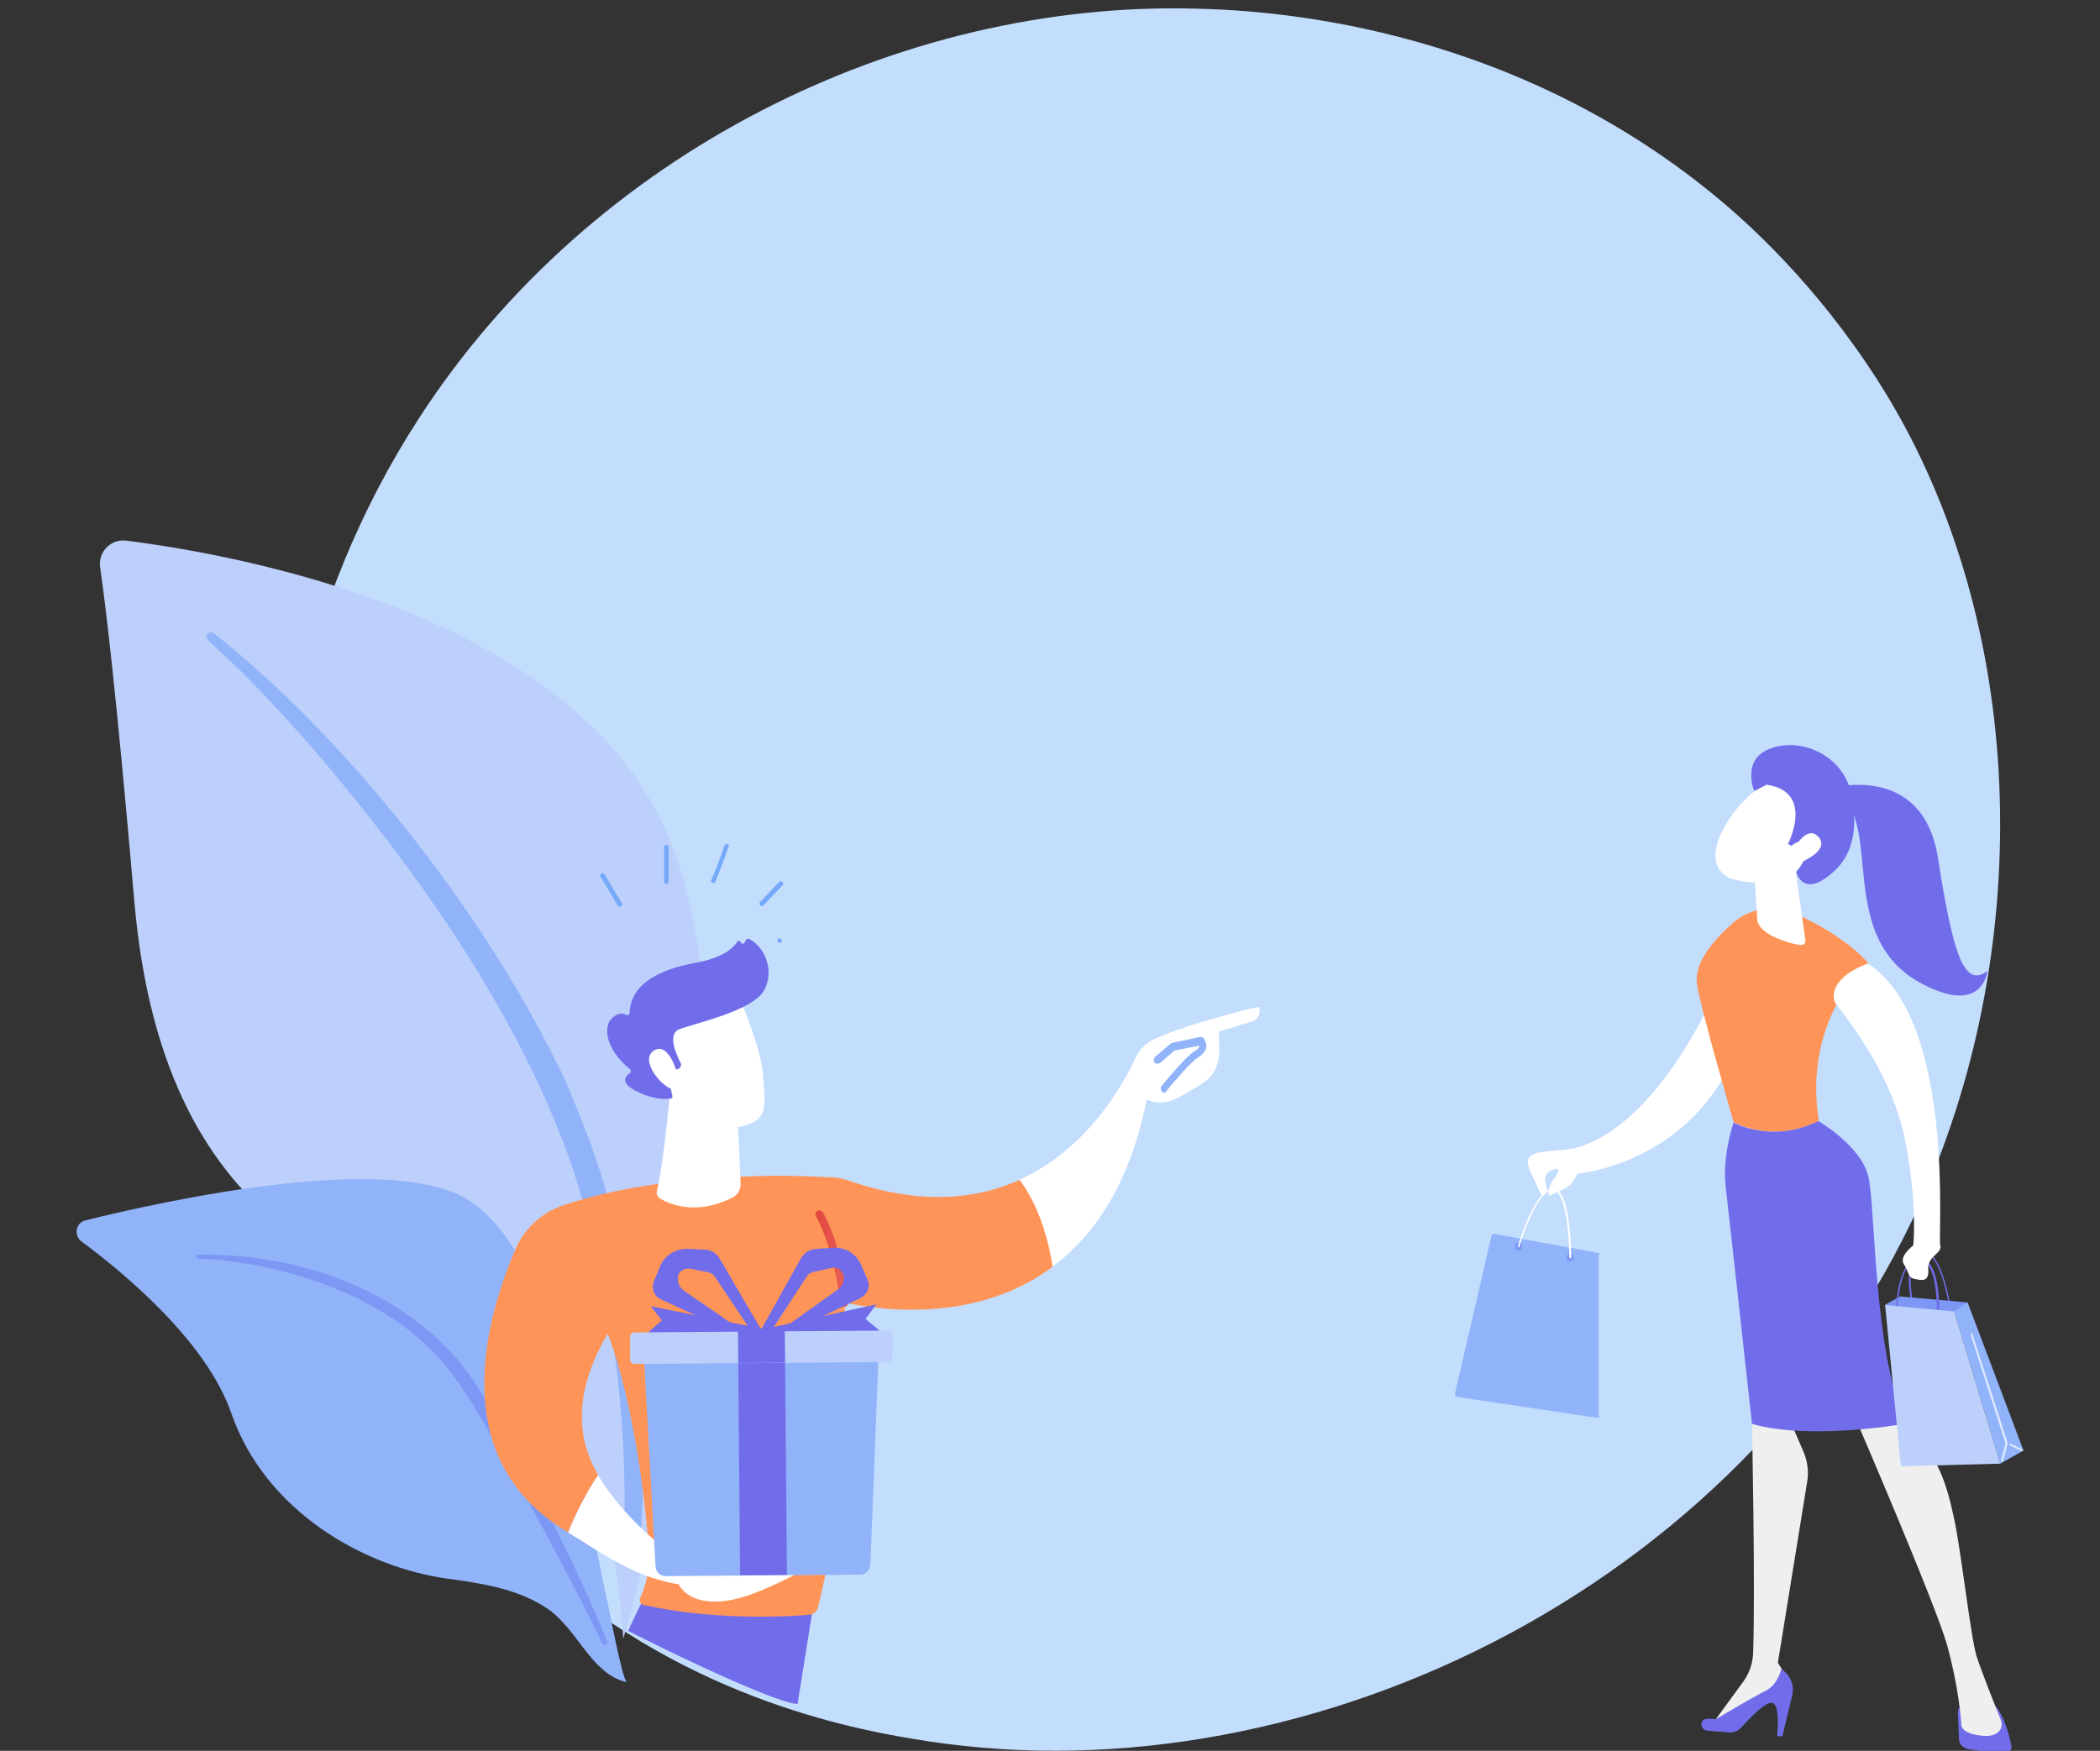
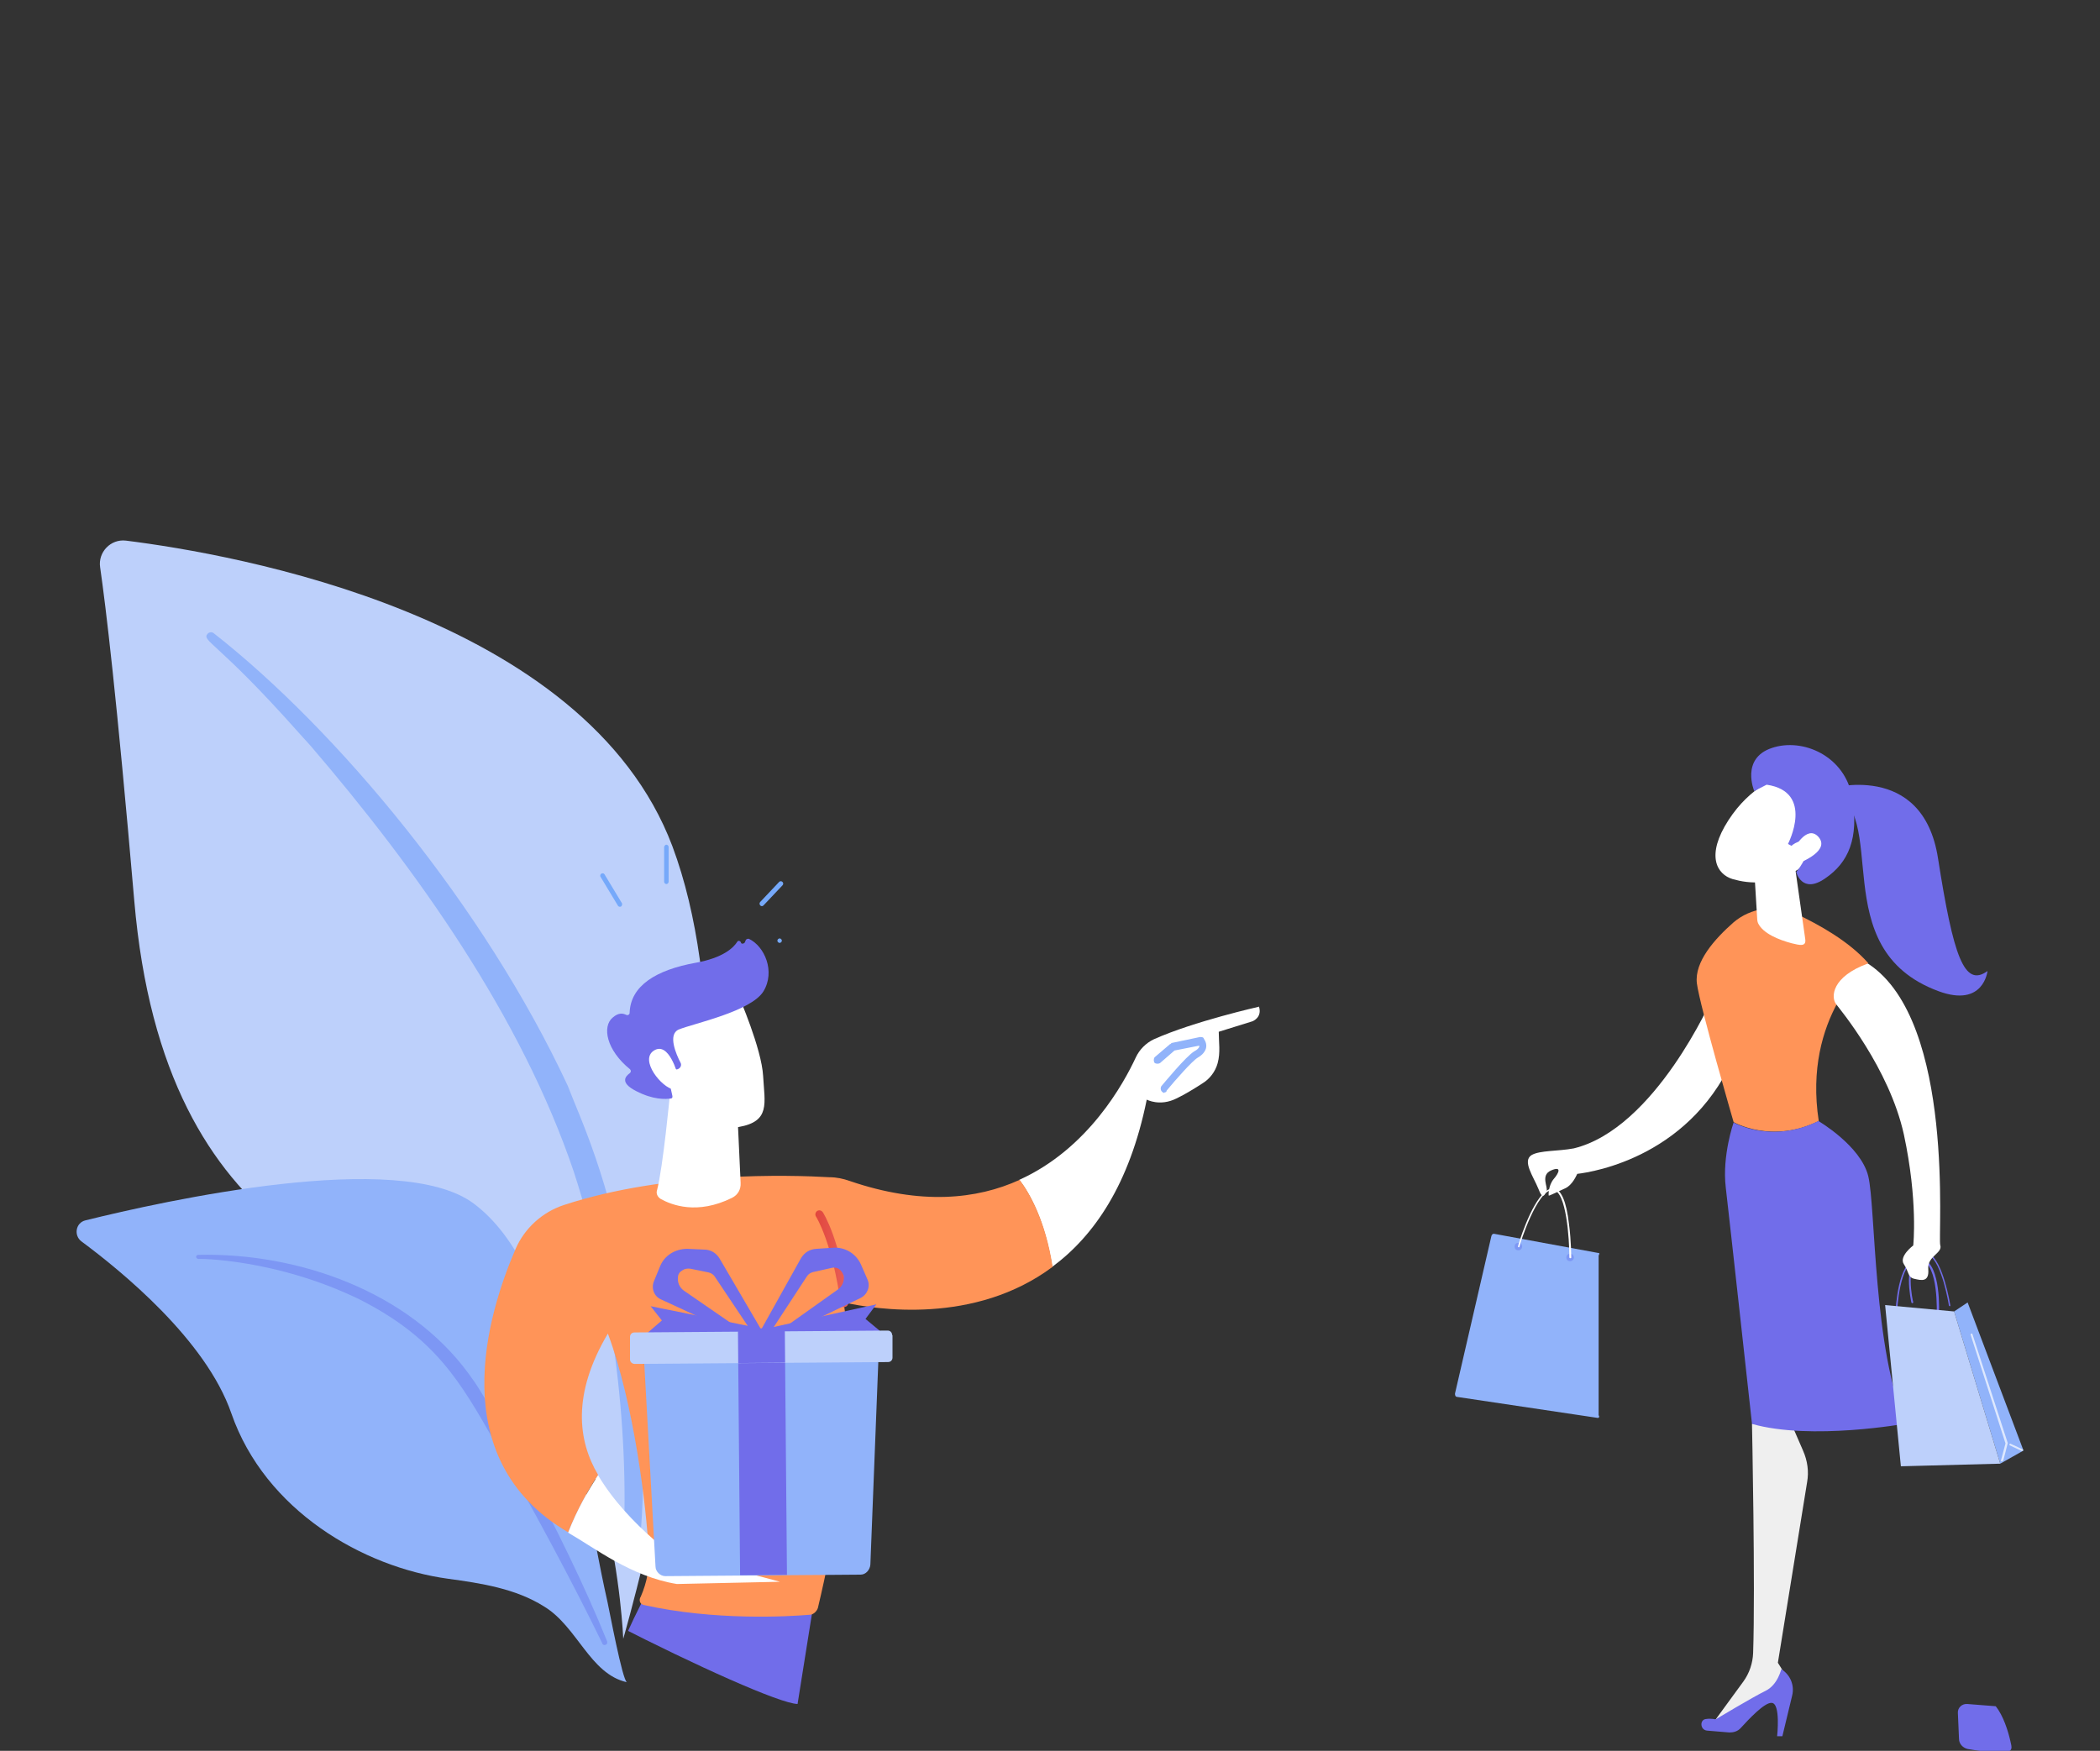
<svg xmlns="http://www.w3.org/2000/svg" id="Capa_1" version="1.1" width="560px" height="467px" viewBox="0 0 560 467">
  <rect x="0" y="0" width="560" height="467" fill="#333333" stroke="none" />
  <defs>
    <style>
      .st0 {
        fill: url(#Degradado_sin_nombre_5);
      }

      .st1 {
        fill: #fff;
      }

      .st2 {
        fill: #ff9458;
      }

      .st3 {
        fill: none;
      }

      .st4 {
        fill: #c3ddfd;
      }

      .st5 {
        fill: url(#Degradado_sin_nombre_4);
      }

      .st6 {
        fill: url(#Degradado_sin_nombre_2);
      }

      .st7 {
        fill: #efefef;
      }

      .st8 {
        fill: url(#Degradado_sin_nombre_3);
      }

      .st9 {
        fill: url(#Degradado_sin_nombre);
      }

      .st10 {
        fill: #7d97f4;
      }

      .st11 {
        fill: #91b3fa;
      }

      .st12 {
        fill: #716dea;
      }

      .st13 {
        fill: #76a9fa;
      }

      .st14 {
        opacity: .7;
      }

      .st15 {
        fill: #bdd0fb;
      }

      .st16 {
        clip-path: url(#clippath);
      }
    </style>
    <clipPath id="clippath">
      <path class="st3" d="M109.8,235.4c-1,36.6,8.5,126.9,12.2,171.8.5,6.6,81.3,47.1,90.7,47.3,38.6.7,52.1-2,108.6-6.4,10.2-.8,18-6.7,18.3-13.9,1.6-37.3,6.1-150.7,2.5-195.1-.6-7.1-8.6-12.7-18.7-13.1-41.8-1.7-149.3-5.5-197.3-2.7-9.1.6-16.1,5.8-16.2,12.2h0Z" />
    </clipPath>
    <linearGradient id="Degradado_sin_nombre" data-name="Degradado sin nombre" x1="-4291.2" y1="-348.4" x2="-4249.4" y2="-348.4" gradientTransform="translate(4465.9 264) scale(1 -1)" gradientUnits="userSpaceOnUse">
      <stop offset="0" stop-color="#53d8ff" />
      <stop offset="1" stop-color="#3840f7" />
    </linearGradient>
    <linearGradient id="Degradado_sin_nombre_2" data-name="Degradado sin nombre 2" x1="-4291.2" y1="-340.3" x2="-4250.5" y2="-340.3" gradientTransform="translate(4465.9 264) scale(1 -1)" gradientUnits="userSpaceOnUse">
      <stop offset="0" stop-color="#09005d" />
      <stop offset="1" stop-color="#1a0f91" />
    </linearGradient>
    <linearGradient id="Degradado_sin_nombre_3" data-name="Degradado sin nombre 3" x1="-4365.9" y1="-358.9" x2="-4349.8" y2="-358.9" gradientTransform="translate(4465.9 264) scale(1 -1)" gradientUnits="userSpaceOnUse">
      <stop offset="0" stop-color="#53d8ff" />
      <stop offset="1" stop-color="#3840f7" />
    </linearGradient>
    <linearGradient id="Degradado_sin_nombre_4" data-name="Degradado sin nombre 4" x1="-4365.8" y1="-342.9" x2="-4342.2" y2="-342.9" gradientTransform="translate(4465.9 264) scale(1 -1)" gradientUnits="userSpaceOnUse">
      <stop offset="0" stop-color="#09005d" />
      <stop offset="1" stop-color="#1a0f91" />
    </linearGradient>
    <linearGradient id="Degradado_sin_nombre_5" data-name="Degradado sin nombre 5" x1="217.5" y1="-71.8" x2="226.2" y2="-71.8" gradientTransform="translate(0 264) scale(1 -1)" gradientUnits="userSpaceOnUse">
      <stop offset="0" stop-color="#e1473d" />
      <stop offset="1" stop-color="#e9605a" />
    </linearGradient>
  </defs>
-   <path class="st4" d="M514.1,316.2c-44.7,105.2-163.7,164.1-266.9,148.2-16.8-2.6-62.8-10.3-103.6-46.6-78.5-70-95.2-208.5-31.9-306.2C157.7,40.5,240.3.2,318.8,2.3c16.9.4,81.7,3.1,138.6,50,8.4,6.9,26.8,23.3,43.4,49.3,39,61,42.4,146,13.3,214.6Z" />
  <g>
    <g>
      <path class="st15" d="M166.2,437.1s-2.6-65.2-33.6-80.7c-31.1-15.5-88.8-22.8-96.8-116.2-4.7-54.6-7.6-78.5-9.1-88.9-.6-4,2.8-7.6,6.9-7.1,28.7,3.6,122.4,19.8,145.7,81.5,27.4,73.3-13.1,211.4-13.1,211.4Z" />
      <path class="st11" d="M57,168.9c32.9,25.8,72.1,72.8,94.4,120.7,3,8,11.3,24.7,16.3,55.2,4.4,25.4,4.7,52.5,2.5,70.6-.1,1.1-1.2,2-2.3,1.8-2-.2-1.8-2.4-1.8-2.3,1.9-30.8-2.1-68.7-13.1-102.4-14-41.4-41.9-80.6-70.2-113.6l-2.9-3.2c-22-24.8-26.3-24.7-24.5-26.7.4-.4,1.1-.5,1.6-.1h0Z" />
    </g>
    <g>
      <path class="st11" d="M167.2,448.7c-1.2-.3-4.8-19.7-5.2-21.4-8.8-39.1-12-88.6-35.7-106.3-19.7-14.7-82.9-.6-103.5,4.5-2.6.6-3.2,4-1.1,5.6,10.5,7.8,33.2,26.2,40,45.9,9,25.9,35.1,41,57.8,44.1,8.8,1.2,18,2.6,25.6,7.4,8.9,5.4,12.2,18,22.1,20.2h0Z" />
      <path class="st10" d="M52.9,334.7c26.7-.6,56,9.8,72,31.6l1.5,2.1c3.5,4.9,23.7,40,35.5,69.4.1.4,0,.8-.4.9-.6.3-1-.4-.9-.4-8-16.5-19.3-37.4-28.3-53-9.6-17-16.3-28.5-36.4-38.7-22.4-10.9-43.1-10.9-43-10.8-.3,0-.6-.3-.6-.6s.3-.5.6-.5Z" />
    </g>
  </g>
  <g>
    <g class="st16">
      <g>
        <path class="st9" d="M215.4,610.4c-7.2.6-19.6,1.6-29.5,2.1-5.9.3-9.3-.3-11.2-1.1v.6c0,1,.9,1.9,1.9,1.9,18.6,1,33.3.3,38.5,0,1.1,0,1.7-1.2,1.2-2.2-.3-.4-.6-.9-1-1.3h0Z" />
        <path class="st6" d="M185.9,612.5c9.8-.4,22.3-1.5,29.5-2.1-7.1-8.6-29.5-14.5-29.5-14.5h-6.3c-4.3,6.3-5,12.3-4.9,15.5,2,.8,5.4,1.4,11.2,1.1Z" />
        <path class="st1" d="M178.6,585.6l.6,11.7c0,1.3,1,2.3,2.2,2.5,1.3.2,2.9.2,4.8-.4,1.1-.3,1.9-1.3,2.2-2.4l2.1-11.4h-11.8Z" />
        <g>
          <path class="st8" d="M105.3,623.9c-3.1-.5-4.5-2.7-5.1-4.8h0c-.4,2.4.6,4.8,2.8,6,2.6,1.4,5.4,1.6,7.5,1.6,2.3,0,4.5-1.4,5.6-3.4h0c-2.3,1.4-5.6,1.6-10.8.6Z" />
          <path class="st5" d="M119.9,589.3h-5.2c-7.9-.2-13,21.4-14.5,29.8.6,2.2,2,4.3,5.1,4.8,5.2,1,8.5.8,10.8-.8,4.3-7.3,6.4-18,7.4-24.2,1.2-7.1-3.6-9.7-3.6-9.7h0Z" />
        </g>
        <path class="st1" d="M115.4,578.4l-2.9,11.5c-.3,1.4.3,2.9,1.6,3.5,1.6.9,3.9,1.7,6,1.5,1,0,1.8-.8,2.2-1.7l4.2-12.1-11.1-2.7Z" />
        <path class="st12" d="M217.1,426.8s-25.8,161.6-25.4,162.6c0,0-7.2,3.3-14.9.4,0,0,2.3-86.4,7.9-119.6,0,0-44.1,77.2-58.1,115.8,0,0-7.3-.9-13.4-4.8,0,0,47.5-139,60.2-157.6l43.8,3.2Z" />
        <path class="st1" d="M335.8,268.5s-17.4,3.9-28.1,8.7c-2.1,1-3.8,2.7-4.8,4.8-3.2,6.9-12.7,24.4-31.1,32.7,2.7,3.5,6.9,10.9,8.8,23.2,11.1-8.2,20.6-21.9,25.2-44.6,0,0,3.5,1.9,7.9-.3,2.3-1.1,4.9-2.7,6.9-4,2-1.2,3.5-3.2,4.1-5.4.8-2.9.3-5.6.3-8.4l9-2.8c0,0,2.7-1,1.7-4h0Z" />
        <path class="st2" d="M280.7,337.9c-1.9-12.3-6.1-19.6-8.8-23.2-11.4,5.2-26.3,6.8-45.3.3-1.7-.6-3.5-1-5.4-1-10.1-.6-43.4-1.6-70.8,7.4-5.8,1.9-10.5,6.2-12.9,11.7-7.4,17.1-19.5,56,14,75.6,2.6-6.4,5.5-11.5,8-15.3-5.4-9.1-7-21.5,2.6-37.7,7,18.8,10.3,46.3,10.9,58.4.3,4-.5,8-2.1,11.7l-.2.4c-.3.8,0,1.7,1,1.9,18.8,4.2,38.4,3.1,44.2,2.6,1,0,1.9-.9,2.2-1.8,9.2-38.6,9.2-64.9,6.9-81.5,8.7,1.9,34.9,6,55.7-9.5Z" />
        <path class="st0" d="M225.2,348.7c-.5,0-1-.3-1-.9-2.2-16.2-6.5-23.2-6.6-23.3-.3-.5-.2-1.1.3-1.5.5-.3,1.1-.2,1.5.3.2.3,4.7,7.4,6.8,24.1,0,.6-.3,1.1-.9,1.2h-.2,0Z" />
        <path class="st1" d="M178.7,291.4s-1.9,20.1-3.5,26.1c-.3.9.2,1.8,1,2.3,2.9,1.6,9.7,4.3,19-.3,1.6-.8,2.4-2.3,2.3-4l-.9-19.4-17.9-4.8h0Z" />
        <g>
          <path class="st1" d="M197,265.7s6.1,14,6.5,21.3c.4,7.3,2,12.1-6.5,13.6-8.5,1.5-15.6-2.8-19.5-10.1,0,0-6-11.3-4.8-15.9,1.4-4.6,24.3-8.9,24.3-8.9h0Z" />
          <path class="st12" d="M180.4,285.3l.5-.2c.6-.3.9-1,.6-1.6-1.2-2.3-3.5-7.6-.5-8.9,3.9-1.6,19.3-4.8,22.6-10.2,3.2-5.3.3-12-3.9-14-.3,0-.6,0-.8.3l-.3.7c-.3.4-1,.4-1,0h0c-.2-.5-.8-.6-1-.2-1,1.6-3.8,4.3-11.1,5.6-10.5,1.9-17.4,6.1-17.6,13.4,0,.4-.5.7-.9.5-.8-.4-2-.7-3.6.7-2.9,2.4-1.7,8.7,4.6,13.8.3.3.3.7,0,1-1.1.8-2.9,2.5,1.6,4.8,4.6,2.4,7.9,2.2,9.3,2,.3,0,.5-.3.4-.7l-1.4-6.4c0-.3.2-.7.6-.7h2v.2h0Z" />
          <path class="st1" d="M180.7,286.6s-2.3-8.9-6.3-6.4,2.1,10,5.3,10.4l1-4Z" />
        </g>
        <path class="st11" d="M310.6,291.5c-.3,0-.4,0-.7-.3-.4-.3-.5-1-.2-1.5.7-.8,6.6-8,8.8-9.3.8-.4,1.2-.9,1.3-1.2v-.3l-6.6,1.3-3.8,3.3c-.4.3-1.1.3-1.5,0-.3-.4-.3-1.1,0-1.5l4.1-3.5c.2,0,.3-.2.4-.3l7.6-1.6c.4,0,.9,0,1,.4.6.9.8,1.7.6,2.6-.3,1-1,1.8-2.2,2.5-1.5.9-5.9,5.9-8.3,8.8,0,.4-.4.5-.7.5h0Z" />
        <path class="st1" d="M180.5,422.5l27.5-.6s-24-6.7-25.5-4.9c0,0-14.9-9.8-23-23.5-2.5,3.8-5.5,8.9-8,15.3,7.3,4.2,16.8,11.7,29,13.7h0Z" />
-         <path class="st1" d="M179.7,417.7s-.6,11,13.8,9.3c7.8-.9,20.5-8.1,20.5-8.1,0,0-32.9,0-34.3-1.2Z" />
        <g>
          <g>
            <polygon class="st12" points="201.7 354.1 173.5 348.4 176.5 352.2 171.3 356.7 202.3 359.4 201.7 354.1" />
            <polygon class="st12" points="205.6 354.1 233.7 347.9 230.8 351.8 236.1 356.2 205 359.4 205.6 354.1" />
          </g>
          <g>
            <path class="st12" d="M182,338.8c.6-.4,1.4-.5,2.1-.4l4.9,1c.7.2,1.2.5,1.6,1.1l10.5,15.7,1.8-1.7-11-18.8c-.9-1.5-2.4-2.4-4.1-2.4l-4.5-.2c-3.2,0-6.1,1.7-7.3,4.7l-1.6,3.9c-.8,1.9,0,4.1,1.9,4.9l22.5,10.4.9-.8-17.4-12c-1.1-.8-1.7-2.2-1.5-3.6,0-.7.5-1.4,1.1-1.7h0Z" />
            <path class="st12" d="M223.8,338.5c-.6-.4-1.4-.5-2.1-.3l-4.9,1.1c-.7.2-1.2.5-1.6,1.1l-10.4,15.9-1.8-1.7,10.6-19c.9-1.5,2.3-2.4,4.1-2.5l4.5-.3c3.2-.2,6.1,1.6,7.4,4.5l1.7,3.9c.9,1.9,0,4.1-1.8,5l-22.4,10.8-.9-.8,17.3-12.3c1.1-.8,1.7-2.2,1.5-3.6-.3-.8-.7-1.5-1.3-1.8h0Z" />
          </g>
          <path class="st11" d="M171.7,361.7l3.1,56.1c0,1.4,1.3,2.6,2.6,2.6l52.1-.4c1.4,0,2.5-1.3,2.6-2.7l2.2-56.2-62.6.6h0Z" />
          <rect class="st12" x="197.1" y="359.8" width="12.5" height="60.3" transform="translate(-3.4 1.8) rotate(-.5)" />
          <path class="st15" d="M237.9,356.1c0-.7-.5-1.2-1.2-1.2l-67.5.5c-.7,0-1.2.5-1.2,1.2v6c0,.7.6,1.2,1.3,1.2l67.5-.5c.7,0,1.2-.5,1.2-1.2v-6h0Z" />
          <rect class="st12" x="196.8" y="354.3" width="12.5" height="9.2" transform="translate(-3.1 1.8) rotate(-.5)" />
        </g>
      </g>
    </g>
    <path class="st13" d="M160.1,233.8l4.7,7.8c.2.3.5.3.8.2.3-.2.3-.5.3-.8l-4.7-7.8c-.2-.3-.5-.3-.8-.2-.3.2-.4.5-.3.8Z" />
    <path class="st13" d="M177.1,225.9v9.3c0,.3.3.6.6.6s.6-.3.6-.6v-9.3c0-.3-.3-.6-.6-.6s-.5.3-.6.6h0Z" />
-     <path class="st13" d="M193.2,225.5c-1,3.1-2.2,6.2-3.5,9.2-.2.3,0,.6.2.8s.7,0,.8-.2c1.3-3.1,2.5-6.3,3.6-9.5.4-.7-.8-1-1-.3h0Z" />
    <path class="st13" d="M203.6,241.5l5.1-5.4c.5-.6-.3-1.4-.9-.9l-5.1,5.4c-.5.6.3,1.5.9.9Z" />
    <path class="st13" d="M207.9,251.5c.3,0,.6-.3.6-.6s-.3-.6-.6-.6-.6.3-.6.6.3.6.6.6Z" />
  </g>
  <g>
    <path class="st11" d="M426.2,334.2l-27.7-5.1c-.4-.1-.7.2-.8.6l-9.7,42c0,.2,0,.4.1.6s.3.3.5.3l37.5,5.6c.2,0,.1,0,.3-.2.2-.1-.1-.4-.1-.6v-42.5c.2-.4.3-.7,0-.7h0Z" />
    <path class="st10" d="M405.9,332.5c0,.5-.4,1-1,1s-1-.4-1-1,.4-1,1-1,1,.4,1,1Z" />
    <path class="st10" d="M419.7,335.4c0,.5-.4,1-1,1s-1-.4-1-1,.4-1,1-1,1,.5,1,1Z" />
  </g>
  <path class="st1" d="M418.7,335.6h0c-.1,0-.2-.1-.2-.2,0-4.9-.8-17.6-4.3-18h-.2c-4.1,0-8.7,14.3-8.8,15.1,0,.1-.1.2-.2.2s-.2-.1-.2-.2c0-.4,3.3-11.2,7.1-14.5.8-.7,1.6-1.1,2.4-1,2,.2,3.4,3.4,4.1,9.5.6,4.5.6,8.9.6,9-.1.1-.2.1-.3.1Z" />
  <path class="st1" d="M456.6,266.2s-15.2,34.8-36.9,40.1c-4.2.8-9.1.5-11.3,1.8-2.5,1.6.5,5.7,1.8,8.9,1.2,3.2,1.7,1.7,2.2.7s-1.7-4.2,1.2-5.5c3-1.3,2.1.7.7,2.3-1.4,1.7-1.4,4.2-1.3,4.4.1.1,2.3-1,4.5-2,1.8-.9,2.8-3.2,3.1-3.8,4.3-.5,31.1-4.7,42.5-32.9,0,0,1.1-27.9-6.5-14h0Z" />
  <path class="st12" d="M519.9,348.4s-.2-.1-.2-.2-1.8-11.5-5.4-13.5c-.6-.3-1.2-.4-1.8-.1-4.8,1.9-2.4,12.6-2.3,12.7,0,.1,0,.2-.2.3-.1,0-.2,0-.3-.2-.1-.5-2.5-11.2,2.6-13.2.7-.3,1.5-.2,2.2.2,3.7,2.1,5.5,13.3,5.6,13.8,0,.1,0,.2-.2.2h0Z" />
-   <polygon class="st10" points="524.7 347.4 506.7 345.8 502.7 348 506.2 352.3 522.6 350.6 524.7 347.4" />
  <path class="st12" d="M522.1,456.9l.3,6.9c0,1.3,1,2.4,2.3,2.7,2.2.4,5.7.9,9.1.9s2.6-1.5,2.3-3c-.6-2.7-1.9-6.8-3.9-9.3l-7.6-.6c-1.4-.1-2.6,1-2.5,2.4h0Z" />
  <path class="st7" d="M469.1,372.5l-1.9,7.4s.9,43.6.3,61c-.1,2.7-1,5.4-2.6,7.6l-8.4,11.5,19.8-9.7.6-2.3-2.8-4.5,7.8-48.2c.5-2.8.1-5.7-1.1-8.4l-3.3-7.6-8.4-6.8Z" />
  <path class="st12" d="M455.2,461.6l6,.5c1.1,0,2.2-.3,3-1.2,2.1-2.3,6.3-6.8,8.2-6.7,2.5,0,1.5,8.9,1.5,8.9h1.4l2.6-10.8c.7-2.8-.5-5.6-2.9-7.1h0s-.9,4.2-4.2,5.8c-3.3,1.6-13.3,7.6-13.3,7.6,0,0-1.2-.3-2.5-.1-1.8.1-1.7,2.9.2,3.1h0Z" />
-   <path class="st7" d="M494.7,378.1s21.3,49.4,24.5,60.6c3.1,11.2,3.8,20.3,3.8,21.2,0,1.3,1.5,2.8,6.1,3.1,2.4.2,3.6-.7,4.2-1.5.5-.7.6-1.7.3-2.6-1.2-3-5.1-12.8-6.5-17.1-1.6-5.2-4.2-28.6-6-36.7-1.8-8.2-3.8-17.1-13.6-25.9.1,0-6.5-7.7-12.8-1.1h0Z" />
  <path class="st2" d="M485,299c-4.3-27.9,13.2-42.1,13.2-42.1-5.2-5.9-13.2-10.3-19.3-13.2-5.5-2.5-12-1.6-16.6,2.3-5,4.4-10.5,10.5-9.8,16.3.8,6.1,9.8,37,9.8,37,0,0,10.2,5.9,22.7-.3h0Z" />
  <path class="st12" d="M498.2,313.7c-2-8.1-13.3-14.7-13.3-14.7-12.5,6.2-22.6.4-22.6.4,0,0-3.1,8.8-2.1,17.3s7,63.1,7,63.1c15.8,4.5,41.1-.1,41.1-.1-8.8-18.9-8.1-57.9-10.1-66h0Z" />
  <path class="st1" d="M478,226.5l3.4,24c.3,2.1-1.5,1.6-3.6,1.1-3.4-.9-7.7-2.6-9-5.4-.1-.3-.2-.6-.2-.9l-1-16.5c-.1-1.3.7-2.5,2-3l4.5-1.6c1.7-.6,3.6.5,3.9,2.3h0Z" />
  <polygon class="st11" points="533.4 390.4 539.6 386.9 524.7 347.4 521.1 349.8 533.4 390.4" />
  <path class="st12" d="M516.6,352.7h0s-.2-.1-.2-.2.8-11.6-2.5-15.4c-.6-.7-1.4-1.1-2.2-1.1s-1.6.2-2.2.9c-3.5,3.3-3.7,14.7-3.7,14.8s-.1.2-.2.2h0c-.1,0-.2-.1-.2-.2,0-.5.2-11.7,3.9-15.1.8-.7,1.6-1,2.6-1,1,.1,1.8.5,2.5,1.3,3.5,4,2.6,15.6,2.6,15.7,0,0-.2.1-.4.1h0Z" />
  <path class="st1" d="M489.6,267.8c.9,1.2,14.2,17.1,18.1,34.8,3.8,17.7,2.5,29.6,2.5,29.6,0,0-3.9,2.9-2.5,5s1,3.5,2.8,3.9,4,1,3.7-2.6c-.3-3.5,3.9-4.2,3.2-6.4-.7-2.1,4.1-59.4-19-74.9-.1-.1-.2-.1-.3-.2-9.6,3.5-9.9,8.9-8.5,10.8h0Z" />
  <polygon class="st15" points="502.7 348.1 521.1 349.8 533.4 390.4 506.9 391.1 502.7 348.1" />
  <g class="st14">
    <path class="st1" d="M533.8,389.8h0c-.2,0-.3-.2-.2-.3l1.2-4.5-9.3-29c0-.1,0-.3.2-.3s.3,0,.3.2l9.4,29h0c0,.1-1.2,4.7-1.2,4.7-.2,0-.3.2-.4.2h0Z" />
  </g>
  <g class="st14">
    <path class="st1" d="M539.1,387h0l-3.2-1.5c0-.1-.2-.2,0-.3,0-.1.2-.2.3-.1l3.2,1.5c0,.1.2.2,0,.3,0,0,0,.1-.2.1h0Z" />
  </g>
  <g>
    <path class="st1" d="M474.2,207.5s-7.3,2-13.3,11.3-3.2,14.4,1.2,15.7c4.3,1.2,10.9,2,18.8-3.5,7.7-5.5,2.8-25.7-6.7-23.5Z" />
    <path class="st12" d="M476.8,225.1s7.2-13.9-5.7-15.8l-3.3,1.7s-3.7-8.7,4.7-11.5c8.3-2.8,19.5,2.2,21.4,13.1,1.9,11-1,17.5-7.2,21.7-6.2,4.3-7.7-1.7-7.7-1.7,0,0,3.6-4.3,2.8-7-.9-2.7-4.1,0-4.1,0l-.9-.5h0Z" />
    <path class="st1" d="M478.1,226.9s3.6-7.2,6.8-3.7c3.1,3.5-3.8,6.6-6.5,7.5l-.3-3.8Z" />
    <path class="st12" d="M487.6,210.4s25.1-7.7,29.2,18.5,7,34.6,13.2,30.1c0,0-1,9.8-13,5.4-31-11.4-12.1-47.7-29.4-54Z" />
  </g>
</svg>